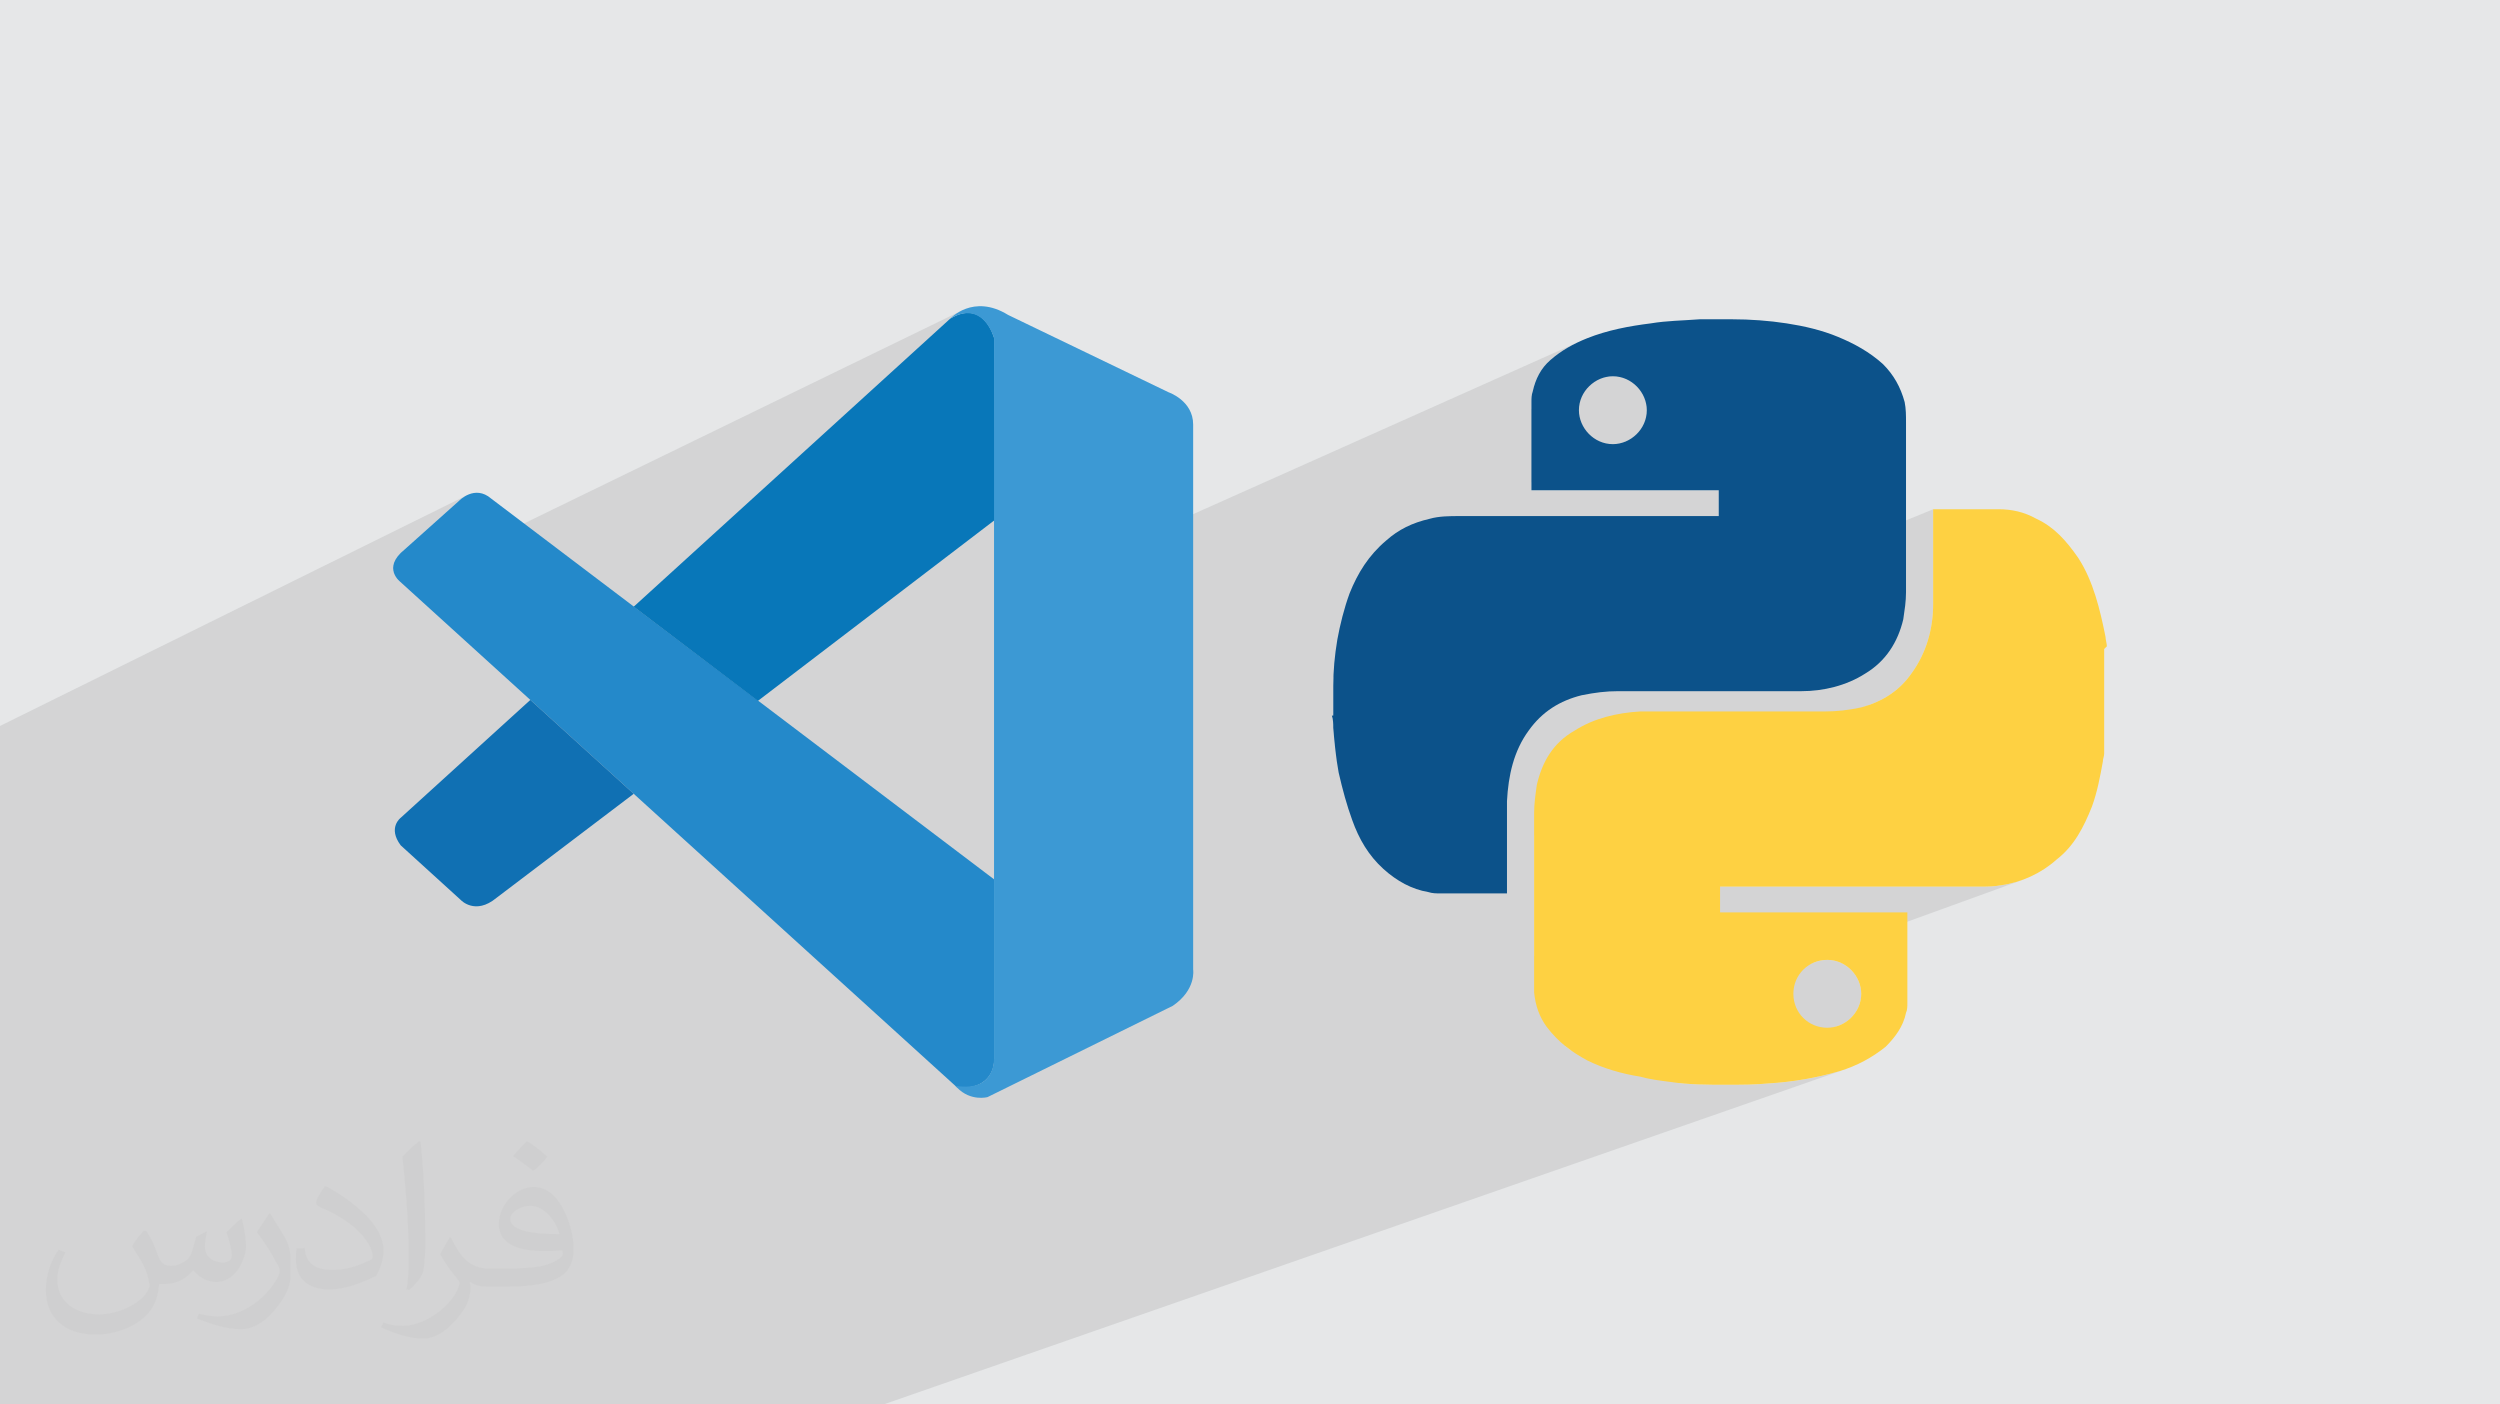
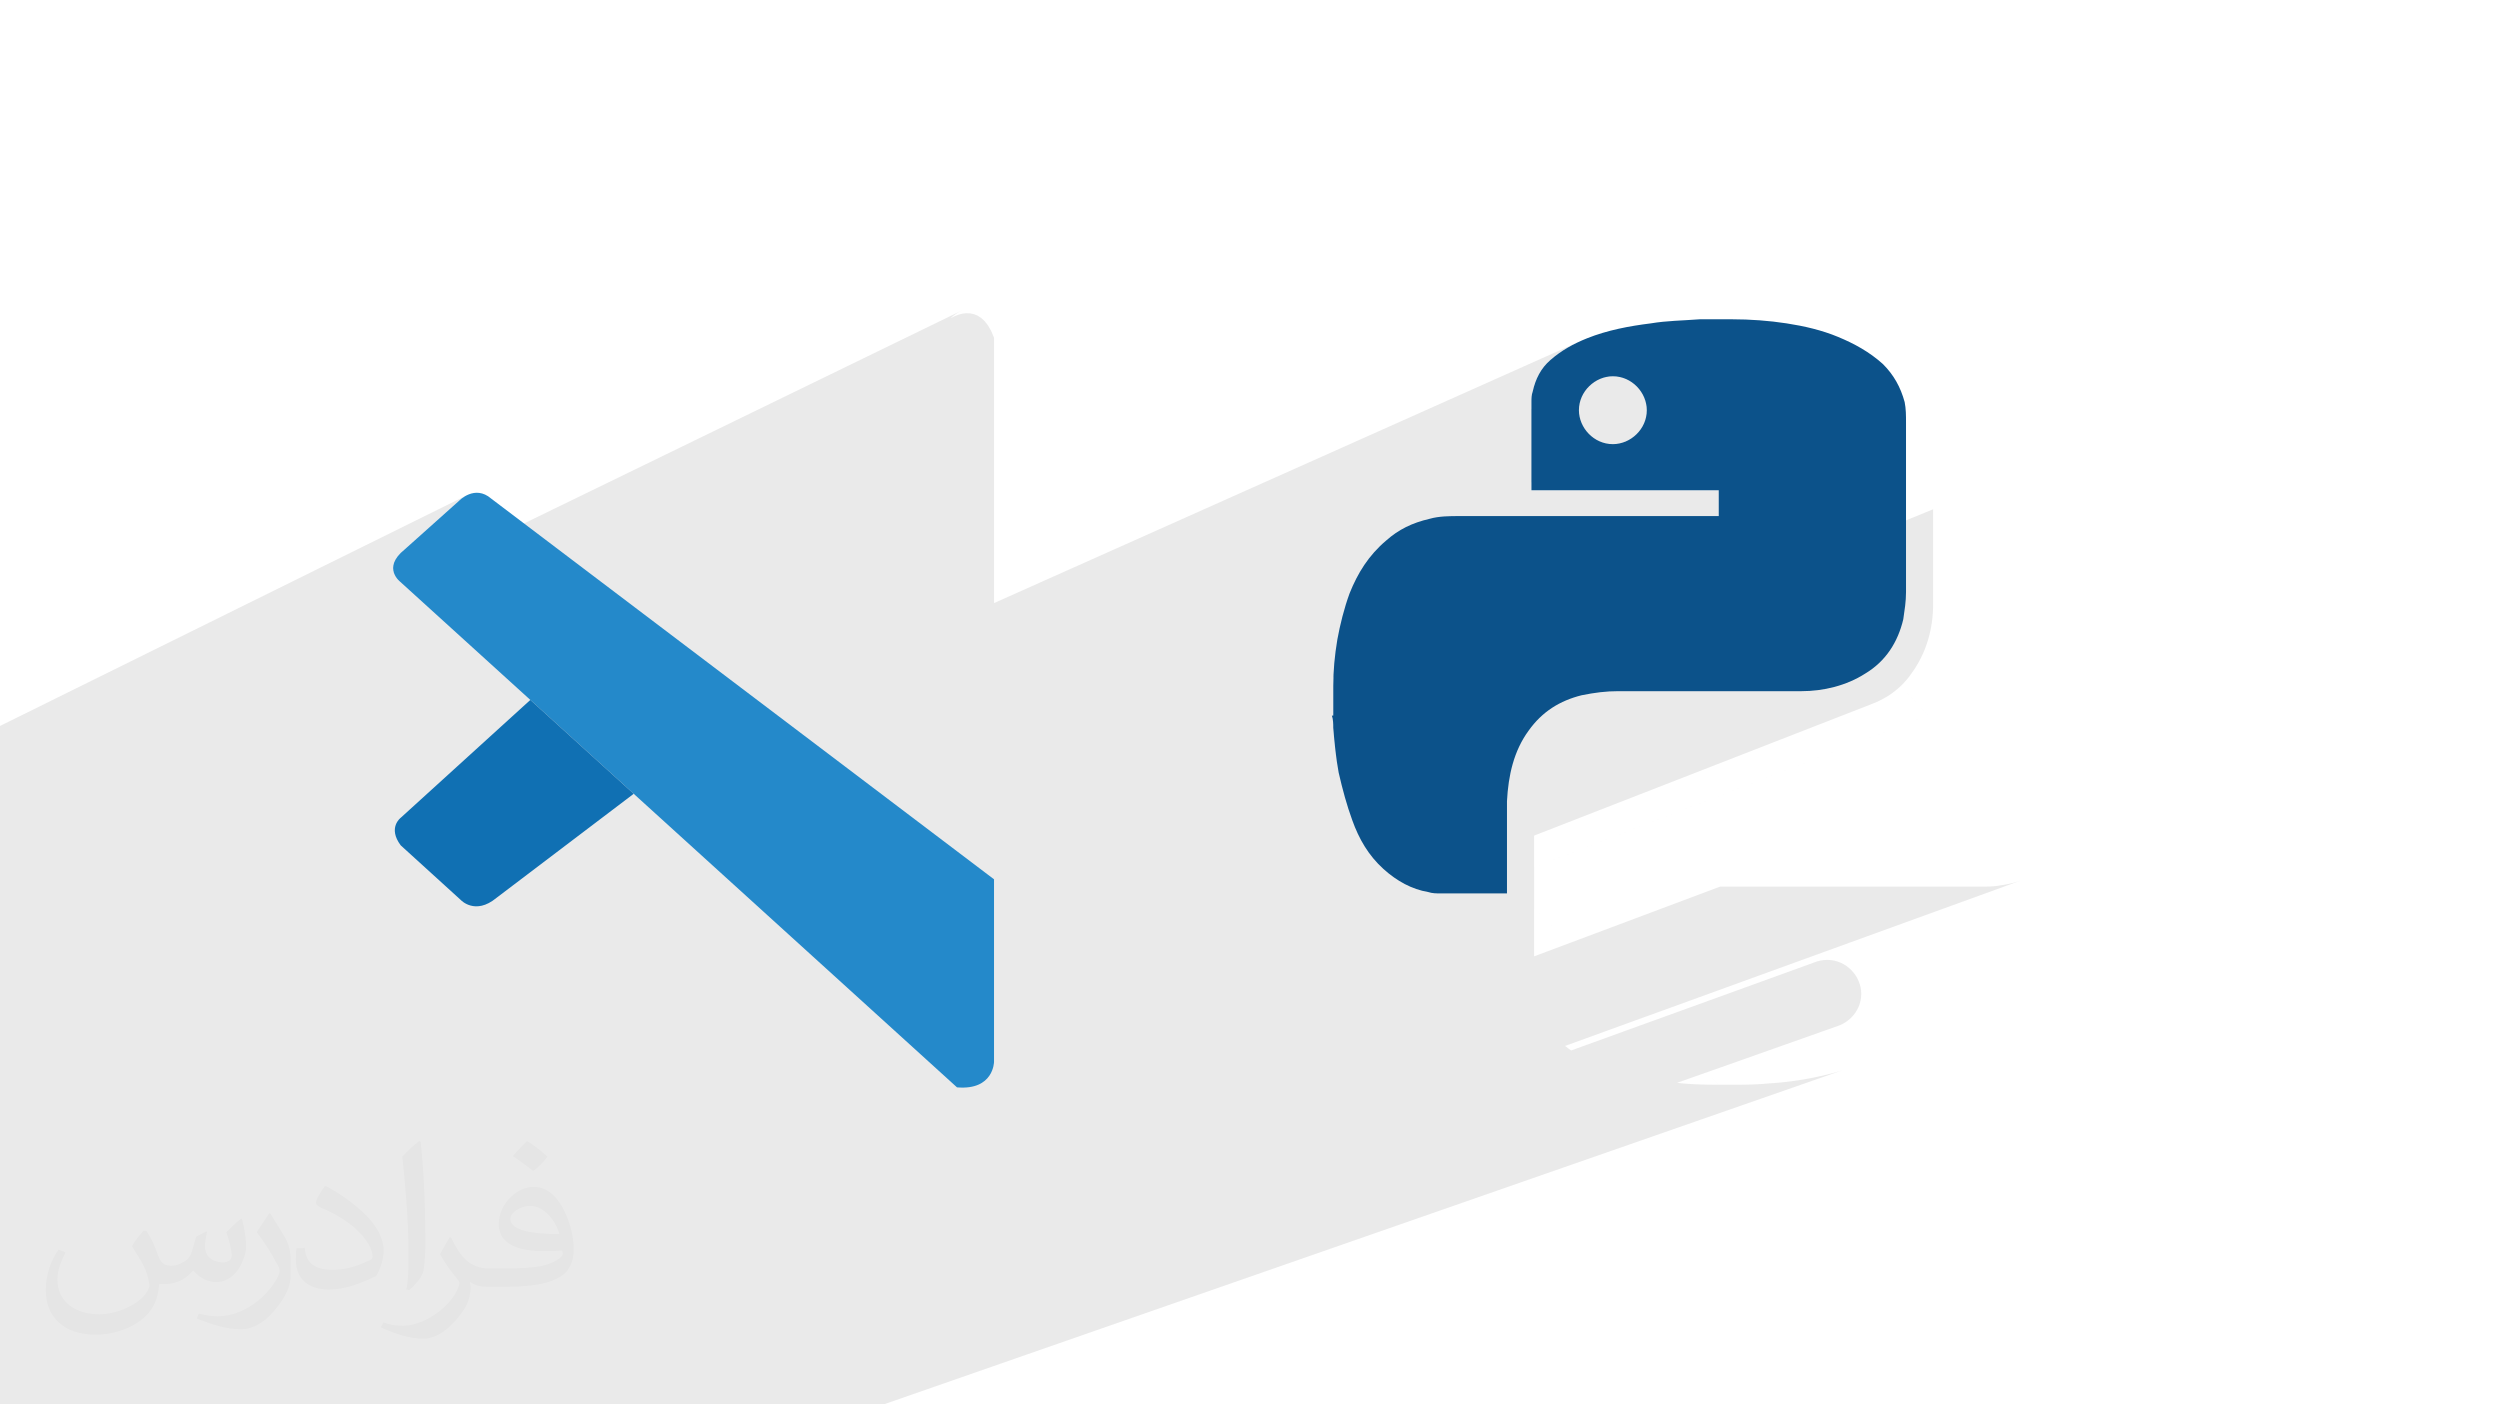
<svg xmlns="http://www.w3.org/2000/svg" xml:space="preserve" width="3.709in" height="2.083in" version="1.1" style="shape-rendering:geometricPrecision; text-rendering:geometricPrecision; image-rendering:optimizeQuality; fill-rule:evenodd; clip-rule:evenodd" viewBox="0 0 3709.33 2083.19">
  <defs>
    <style type="text/css">
   
    .fil0 {fill:#E6E7E8}
    .fil5 {fill:#0877B9;fill-rule:nonzero}
    .fil7 {fill:#0C528A;fill-rule:nonzero}
    .fil4 {fill:#1070B3;fill-rule:nonzero}
    .fil3 {fill:#2489CA;fill-rule:nonzero}
    .fil6 {fill:#3C99D4;fill-rule:nonzero}
    .fil8 {fill:#FED142;fill-rule:nonzero}
    .fil2 {fill:#373435;fill-opacity:0.031}
    .fil1 {fill:#373435;fill-opacity:0.102}
   
  </style>
  </defs>
  <g id="Layer_x0020_1">
-     <polygon class="fil0" points="-0,0 3709.33,0 3709.33,2083.19 -0,2083.19 " />
    <path class="fil1" d="M2393.04 558.31l-4.88 0.26 -4.8 0.75 -4.69 1.22 -4.54 1.67 -101.91 44.96 0 -6.57 0 -0.67 0 -0.52 0 -0.43 0 -0.39 0 -0.39 0 -0.43 0 -0.52 0 -0.67 0 -2.18 0.03 -2.04 0.07 -1.94 0.15 -1.89 0.24 -1.9 0.36 -1.94 0.5 -2.04 0.67 -2.18 0.8 -3.37 0.9 -3.32 1 -3.27 1.11 -3.22 1.21 -3.15 1.32 -3.09 1.43 -3.03 1.55 -2.96 1.67 -2.89 1.78 -2.81 1.91 -2.74 2.04 -2.66 2.17 -2.58 2.3 -2.49 2.43 -2.41 2.57 -2.31 3.04 -2.59 3.09 -2.5 3.14 -2.42 3.19 -2.33 3.23 -2.25 3.28 -2.17 3.33 -2.09 3.38 -2.02 3.42 -1.94 3.47 -1.88 3.52 -1.81 3.56 -1.75 3.61 -1.69 3.66 -1.64 -872.44 389.74 0 -393.56 -4.27 -10.17 -4.7 -8.2 -5.03 -6.43 -5.26 -4.83 -5.4 -3.4 -5.44 -2.16 -5.38 -1.1 -5.23 -0.22 -4.97 0.48 -4.63 1 -4.18 1.34 -3.64 1.5 -6.22 3.03 0.6 -0.59 1.93 -1.72 2.65 -2.14 3.35 -2.39 4.04 -2.49 4.69 -2.43 -832.01 404.71 -1.2 -1.09 0.01 -0.01 -0.31 -0.24 -0.86 -0.71 -1.27 -1.16 -1.54 -1.59 -1.67 -1.99 -1.67 -2.38 -1.54 -2.75 -1.26 -3.09 -0.86 -3.42 -0.32 -3.72 0.36 -4.01 1.17 -4.27 2.13 -4.52 3.2 -4.74 4.43 -4.95 5.78 -5.13 80.85 -72.3 0.26 -0.27 0.78 -0.74 1.25 -1.1 1.7 -1.37 2.11 -1.52 2.5 -1.59 2.85 -1.54 -692.68 342.29 0 2.3 0 30.54 0 43.28 0 0 0 1.58 0 2.96 0 0.15 0 0.3 0 52.27 0 129.71 0 61.72 0 0 0 141.52 0 0 0 10.23 0 6.62 0 28.25 0 5.52 0 6.9 0 3.28 0 5.35 0 3.59 0 40.82 0 2.53 0 15.01 0 14.69 0 6.17 0 5.57 0 6.46 0 3.28 0 30.54 0 50.69 0 1.51 0 53.56 0 3.37 0 31.96 0 0.03 0 0.98 0 0.69 0 15.15 0 58.26 0 24.44 0 1.37 0 12.87 0 23.85 0 2.39 0 0.65 0 8.87 0 37.74 0 16.57 31.62 0 10.7 0 111.64 0 6.54 0 19.57 0 16.24 0 1.81 0 5.29 0 0.79 0 0.02 0 17.31 0 1.02 0 36.97 0 3.39 0 14.69 0 228.05 0 3.38 0 73.41 0 46.85 0 134.85 0 65.37 0 20.66 0 8.35 0 24.35 0 7.7 0 48.87 0 115.33 0 14.37 0 61.52 0 3.74 0 7.07 0 71.3 0 52.43 0 47.06 0 0.38 0 1212.89 -422.69 387.84 422.69 -387.84 -422.69 57.31 -19.97 464.02 442.66 -464.02 -442.66 156.14 -54.41 -4.77 1.65 -4.86 1.56 -6.44 1.84 -6.48 1.74 -6.52 1.65 -6.55 1.56 -6.57 1.46 -6.59 1.37 -6.6 1.28 -6.61 1.18 -6.61 1.08 -6.6 0.99 -6.59 0.9 -6.57 0.8 -6.55 0.71 -6.52 0.61 -6.48 0.52 -6.44 0.43 -3.78 0.35 -3.78 0.31 -3.8 0.27 -3.81 0.23 -3.83 0.2 -3.87 0.16 -3.9 0.13 -3.94 0.11 -3.99 0.08 -4.04 0.06 -4.1 0.04 -4.17 0.03 -4.24 0.02 -4.31 0.01 -4.4 0 -4.48 0 -4.93 0 -4.97 -0.01 -0.02 0 -18.91 -18.04 181.81 -64.33 493.27 556.11 -493.27 -556.11 12.44 -4.4 4.54 -1.67 4.37 -2.09 4.16 -2.5 3.91 -2.87 3.64 -3.23 3.33 -3.56 3 -3.87 2.62 -4.15 2.22 -4.41 1.78 -4.65 1.31 -4.86 0.81 -5.05 0.28 -5.21 -0.26 -4.88 -0.75 -4.8 -1.22 -4.69 -1.67 -4.54 -2.09 -4.37 -2.5 -4.16 -2.87 -3.91 -3.23 -3.64 -3.56 -3.33 -3.87 -3 -4.15 -2.62 -4.41 -2.22 -4.65 -1.78 -4.86 -1.31 -5.04 -0.81 -5.21 -0.28 -5.21 0.26 -5.05 0.75 -4.86 1.22 -4.65 1.67 -240.13 86.98 -7.68 -7.32 558.88 -202.88 -5.48 1.96 -5.54 1.76 -5.59 1.54 -5.63 1.33 -5.65 1.1 -5.66 0.87 -3.78 0.67 -3.78 0.5 -3.78 0.36 -3.78 0.24 -3.78 0.15 -3.78 0.07 -3.78 0.03 -3.78 0 -11.9 0 -11.91 0 -11.92 0 -11.93 0 -11.94 0 -11.95 0 -11.95 0 -11.96 0 -11.97 0 -11.97 0 -11.98 0 -11.98 0 -11.98 0 -11.98 0 -11.99 0 -11.99 0 -11.99 0 -11.99 0 -11.99 0 -11.98 0 -11.98 0 -11.98 0 -11.97 0 -11.97 0 -11.96 0 -11.96 0 -11.95 0 -11.94 0 -11.93 0 -11.92 0 -11.91 0 -11.9 0 -0.67 0 -0.52 0 -0.43 0 -0.39 0 -0.39 0 -0.43 0 -0.53 0 -0.67 0 -222.53 83.48 -53.35 -50.9 0 -3.89 0 -7.7 0 -7.7 0 -7.69 0 -7.69 0 -7.68 0 -7.67 0 -7.67 0 -3.5 574.67 -221.74 1.23 -0.48 8.67 -3.35 -40.53 -43.58 -3.43 3.18 -2.48 2.09 37.78 41.67 -37.78 -41.67 -0.87 0.73 37.41 41.41 -37.41 -41.41 -1 0.84 -4.5 3.44 -4.65 3.22 -4.79 3.01 -4.93 2.8 -5.06 2.59 -5.18 2.39 -5.3 2.19 -501.87 195.57 0 4.8 0 7.61 0 7.62 0 7.63 0 7.64 0 7.65 0 4.16 574.67 -221.74 858.44 950.26 -858.44 -950.26 1.23 -0.48 857.2 945.45 -857.2 -945.45 8.67 -3.35 848.53 912.47 -848.53 -912.47 265.24 -102.35 583.29 553.71 -583.29 -553.71 -265.24 102.35 -40.53 -43.58 0.76 -0.7 4.02 -4.1 3.85 -4.33 3.67 -4.56 3.49 -4.79 4.01 -5.73 3.73 -5.87 3.45 -5.99 3.18 -6.1 2.91 -6.21 2.64 -6.31 2.37 -6.4 2.11 -6.48 1.85 -6.55 1.59 -6.61 1.34 -6.67 1.09 -6.7 0.84 -6.74 0.6 -6.77 0.36 -6.79 0.12 -6.8 0 -4.17 0 -4.19 0 -4.21 0 -4.22 0 -4.24 0 -4.26 0 -4.28 0 -4.29 0 -4.3 0 -4.31 0 -4.32 0 -4.33 0 -4.33 0 -4.33 0 -4.34 0 -4.34 0 -4.34 0 -4.34 0 -4.33 0 -4.33 0 -4.33 0 -4.32 0 -4.31 0 -4.3 0 -4.29 0 -4.28 0 -4.26 0 -4.24 0 -4.22 0 -4.21 0 -4.19 0 -4.17 0 -0.67 0 -0.52 0 -0.43 0 -0.39 0 -0.39 0 -0.43 0 -0.53 0 -0.67 -211.35 86.51 -213.74 -229.84 -0.07 1.31 103.29 113.92 -0.56 0 -102.74 -113.73 -0.01 0.14 -0.81 5.04 -1.31 4.86 -1.78 4.65 -2.22 4.41 -2.62 4.15 -3 3.87 -3.33 3.56 -3.64 3.23 -3.91 2.87 -4.16 2.5 -4.37 2.1 -139.72 60.41 0 0.35 0 7.57 0 0.67 0 0.52 0 0.43 0 0.39 0 0.39 0 0.43 0 0.52 0 0.67 8.69 0 8.69 0 8.69 0 8.69 0 8.69 0 8.69 0 8.69 0 8.68 0 8.69 0 8.69 0 8.69 0 8.69 0 8.69 0 8.68 0 8.69 0 8.69 0 8.69 0 8.69 0 8.68 0 8.69 0 8.69 0 8.69 0 8.69 0 8.69 0 8.68 0 8.69 0 8.69 0 8.69 0 8.69 0 8.69 0 8.69 0 4.41 0 -102.74 -113.73 0.01 -0.19 103.29 113.92 3.72 0 0 4.1 101.98 112.48 4.81 -1.97 -213.74 -229.84 0.19 -3.57 -0.26 -4.88 -0.75 -4.8 -1.22 -4.69 -1.67 -4.54 -2.09 -4.37 -2.5 -4.16 -2.87 -3.91 -3.23 -3.64 -3.56 -3.33 -3.87 -3 -4.15 -2.62 -4.41 -2.22 -4.65 -1.78 -4.86 -1.31 -5.04 -0.81 -1.7 -0.09 -3.51 -0.19zm157.09 173.89l101.3 112.13 0.69 -0.28 -101.98 -112.48 0 0.51 0 0.12zm101.3 112.13l-101.3 -112.13 0 4.64 0 4.85 0 4.9 0 4.9 0 4.85 0 4.76 0 4.62 -571.72 239.46 -0.11 3.95 -0.07 4.16 -0.02 4.15 0 0.67 0 0.53 0 0.43 0 0.39 0 0.39 0 0.43 0 0.52 0 0.67 0 5.19 0 5.03 0 4.89 0 4.77 0 4.68 0 4.61 0 4.56 0 4.54 -0.02 0.04 -0.02 2.01 -1.4 0.58 42.62 40.66 632.04 -258.7zm-675.05 218.2l0.44 1.52 0.5 2.27 0.36 2.26 0.24 2.26 0.15 2.27 0.07 2.26 0.03 2.26 0 2.27 0.38 4.49 0.38 4.4 0.39 4.33 0.4 4.26 0.41 4.2 0.42 4.15 0.44 4.1 0.46 4.07 0.48 4.05 0.05 0.39 33.49 -13.71 -38.76 -42.24 -0.33 0.14zm0.33 -0.14l38.76 42.24 3.92 -1.61 -42.62 -40.66 -0.06 0.02zm299.51 326.42l20.58 22.43 32.78 -12.3 -53.35 -50.9 0 3.82 0 7.71 0 7.72 0 7.72 0 7.72 0 6.07zm123.71 134.82l6.93 7.56 44.46 -16.1 -7.68 -7.32 -43.72 15.87zm6.93 7.56l-6.93 -7.56 -77.74 28.22 0.85 0.7 3.8 2.95 3.85 2.82 0.43 0.3 75.75 -27.44zm-110.06 -119.95l-20.58 -22.43 0 1.65 0 7.73 0 7.73 0 7.74 0 5.3 20.58 -7.72zm253.44 198.21l-18.91 -18.04 -42.96 15.2 1.15 0.14 5.01 0.54 5.04 0.46 5.06 0.39 5.08 0.33 5.09 0.27 5.1 0.21 5.09 0.17 5.09 0.13 5.08 0.09 5.06 0.06 5.04 0.04 4.99 0.02zm575.8 -650.49l583.29 570.07 -583.29 -570.07z" />
    <path class="fil2" d="M217.02 1826.17c7,11 12,21 16,33 3,7 5,19 21,19 5,0 11,-1 17,-5 7,-3 12,-9 14,-17l6 -21 15 -8 1 1c-2,8 -3,16 -3,21 0,18 15,24 27,24 7,0 13,-4 13,-10 0,-8 -4,-23 -8,-35 7,-7 14,-14 22,-20l1 1c4,15 6,30 6,40 0,10 -4,20 -8,28 -7,14 -20,25 -36,25 -12,0 -25,-6 -34,-17l-1 0c-9,11 -22,20 -43,20l-7 0c-1,14 -4,24 -9,33 -13,25 -50,42 -85.01,42 -49,0 -74.01,-28 -74.01,-66 0,-23 8,-45 19,-60l10 4c-7,14 -12,27 -12,40 0,35 29,52 62,52 31,0 69.01,-19 75.01,-42 -3,-25 -12,-36 -26,-59 4,-8 10,-15 17,-23l1 0 0 0 0 0 0 0 3.02 -0.01 -0.01 0.01zm565.05 -133.01c10,6 20,14 30,23 -6,8 -12,15 -21,21 -10,-8 -20,-15 -30,-22 7,-8 14,-15 21,-22l0 0 0 0 0 0 0 0zm5 96.01c-17,0 -30,11 -30,19 0,18 33,23 73.01,23 -5,-20 -23,-42 -43,-42l0 0 -0.01 0zm-37 93.01c22,0 41,-1 55,-4 16,-4 30,-12 30,-18 0,-2 0,-3 -1,-5 -9,1 -19,1 -29,1 -29,0 -52,-7 -61,-23 -2,-5 -4,-10 -4,-16 0,-16 7,-31 19,-42 10,-9 21,-14 33,-14 21,0 37,16 48,42 6,14 11,31 11,51 0,14 -4,25 -12,34 -16,15 -45,21 -90.01,21l-20 0 0 0 -5 0c-11,0 -19,-2 -26,-7l-1 0c0,3 1,5 1,8 0,10 -3,23 -10,33 -20,30 -42,43 -60,43 -19,0 -42,-7 -63,-17l4 -7c7,3 16,5 29,5 34,0 78.01,-33 84.01,-64 -1,-3 -4,-6 -7,-10 -10,-12 -16,-22 -22,-32 5,-10 10,-18 14,-25l2 0c14,29 28,46 57,46l5 0 0 0 21 0 0 0 0 0 0 0 -2 0zm-147.01 31c3,-14 3,-29 3,-43l0 -21c0,-39 -5,-96.01 -9,-133.01 7,-8 17,-17 25,-23l2 1c5,47 7,101.01 7,151.01 0,13 -1,26 -2,35 -1,12 -8,21 -22,34l-3 -1 0 0 0 0 0 0 -1 0zm-151.02 -62.01c1,18 10,33 41,33 20,0 36,-5 55,-14 3,-1 5,-3 5,-5 0,-12 -9,-27 -24,-41 -14,-13 -34,-25 -52,-32 -6,-3 -8,-5 -8,-8 0,-5 7,-16 13,-24l2 0c21,11 43,27 60,44 15,16 25,33 25,51 0,13 -4,26 -11,38 -23,11 -46,20 -70.01,20 -29,0 -49,-14 -49,-45 0,-3 0,-9 1,-16l10 0 0 0 0 0 0 0 2 -1 0.01 0zm-52 -52l18 29c7,11 13,22 13,41l0 24c0,19 -12,39 -32,60 -15,14 -29,19 -42,19 -19,0 -40,-6 -65,-16l3 -7c8,2 17,4 28,4 36,0 72.01,-26 89.01,-58 2,-4 3,-7 3,-9 0,-4 -2,-8 -4,-11 -9,-17 -19,-33 -30,-47 6,-9 12,-18 18,-27l1 0 0 0 0 -2 -0.01 0z" />
    <g id="_2799177309712">
      <g>
        <path class="fil3" d="M594.59 863.9c0,0 -28.92,-20.85 5.78,-48.67l80.85 -72.3c0,0 23.13,-24.33 47.59,-3.13l746.06 564.85 0 270.87c0,0 -0.36,42.53 -54.94,37.83l-825.35 -749.44 0.01 -0.01z" />
        <path class="fil4" d="M786.88 1038.5l-192.3 174.83c0,0 -19.76,14.69 0,40.97l89.28 81.2c0,0 21.21,22.77 52.54,-3.13l203.86 -154.59 -153.38 -139.28 0 -0z" />
-         <path class="fil5" d="M1124.5 1039.94l352.67 -269.29 -2.3 -269.41c0,0 -15.06,-58.79 -65.3,-28.2l-469.31 427.13 184.23 139.77 0.01 0z" />
-         <path class="fil6" d="M1419.93 1613.7c20.48,20.97 45.31,14.1 45.31,14.1l274.84 -135.43c35.19,-23.98 30.24,-53.74 30.24,-53.74l0 -808.72c0,-35.54 -36.39,-47.83 -36.39,-47.83l-238.21 -114.83c-52.05,-32.18 -86.15,5.78 -86.15,5.78 0,0 43.85,-31.57 65.3,28.2l0 1069.34c0,7.35 -1.57,14.57 -4.7,21.08 -6.26,12.65 -19.89,24.46 -52.53,19.52l2.29 2.53 -0 0.01z" />
      </g>
      <g>
        <path class="fil7" d="M1978.21 1059.74c0,-12.08 0,-24.17 0,-38.26 0,-2.01 0,-2.01 0,-4.03 0,-22.15 2.01,-44.3 6.04,-68.47 4.02,-22.15 10.07,-46.32 18.13,-68.47 12.08,-30.2 28.2,-56.39 54.38,-78.54 18.13,-16.1 38.26,-26.17 64.44,-32.21 14.09,-4.04 30.21,-4.04 44.3,-4.04 126.87,0 255.76,0 382.63,0 2.01,0 2.01,0 2.01,0 0,-12.08 0,-26.19 0,-38.26 -92.64,0 -185.26,0 -277.91,0 0,-2.01 0,-2.01 0,-4.02 0,-40.27 0,-82.57 0,-122.84 0,-2.01 0,-2.01 0,-4.02 0,-6.04 0,-10.07 2.01,-16.11 4.02,-18.13 12.08,-34.22 26.17,-46.32 16.11,-14.09 34.23,-24.15 54.37,-32.21 30.21,-12.08 62.43,-18.13 94.65,-22.15 24.16,-4.02 46.31,-4.02 72.49,-6.05 0,0 2.01,0 2.01,0 14.1,0 28.2,0 42.28,0 2.01,0 2.01,0 4.04,0 26.17,0 54.37,2.01 80.55,6.05 26.19,4.03 52.37,10.07 76.52,20.14 24.17,10.07 46.32,22.15 66.46,40.27 16.11,16.11 26.17,34.22 32.22,56.39 2.01,10.07 2.01,20.14 2.01,30.21 0,84.58 0,167.15 0,251.72 0,14.1 -2.01,26.18 -4.04,40.27 -8.06,34.22 -26.19,62.43 -56.39,80.56 -28.2,18.13 -62.43,26.18 -94.65,26.18 -90.62,0 -181.25,0 -271.86,0 -18.13,0 -34.24,2.01 -54.37,6.05 -32.22,8.06 -58.4,24.16 -78.54,52.37 -22.15,30.21 -30.2,66.46 -32.21,104.72 0,44.3 0,88.61 0,132.9 0,2.01 0,2.01 0,4.02 -2.01,0 -2.01,0 -4.04,0 -30.2,0 -64.43,0 -94.65,0 -6.05,0 -12.08,0 -18.13,-2.01 -24.16,-4.04 -46.32,-16.11 -66.46,-34.22 -22.15,-20.14 -36.25,-44.3 -46.31,-72.49 -8.06,-22.15 -14.11,-44.3 -20.14,-70.48 -4.02,-22.15 -6.04,-42.28 -8.06,-66.46 0,-6.04 0,-12.08 -2.01,-18.13l0 0 0 0 2.01 0 0.02 -2.01 0.02 -0.04zm414.83 -501.43l0 0c-26.18,0 -50.35,22.15 -50.35,50.35 0,26.17 22.15,50.34 50.35,50.34 26.17,0 50.34,-22.15 50.34,-50.34 0,-26.19 -22.15,-50.35 -50.34,-50.35l0 0 0 0z" />
-         <path class="fil8" d="M3122.04 963.06c0,52.37 0,102.71 0,155.06 0,4.02 -2.01,8.06 -2.01,12.08 -4.04,22.15 -8.06,44.3 -16.11,66.46 -12.08,30.21 -26.19,58.4 -52.37,78.54 -22.15,20.14 -52.37,34.23 -82.57,38.25 -10.07,2.01 -20.14,2.01 -30.2,2.01 -126.87,0 -255.76,0 -382.62,0 -2.01,0 -2.01,0 -4.04,0 0,12.08 0,26.17 0,38.25 92.64,0 185.26,0 277.9,0 0,2.01 0,2.01 0,4.04 0,42.28 0,88.61 0,130.89 0,4.02 0,10.07 -2.01,14.09 -4.02,20.14 -16.1,36.25 -30.2,50.36 -20.14,16.11 -42.28,28.19 -68.47,36.24 -34.23,10.07 -70.48,16.11 -104.72,18.13 -20.14,2.01 -40.27,2.01 -64.44,2.01 -26.17,0 -54.37,0 -80.55,-4.03 -16.11,-2.01 -32.21,-4.04 -46.32,-8.06 -26.18,-4.04 -54.37,-12.09 -78.54,-24.17 -22.15,-12.08 -42.28,-26.17 -60.41,-50.34 -10.07,-14.1 -16.11,-30.21 -18.13,-50.36 0,-6.04 0,-14.09 0,-20.14 0,-82.57 0,-165.14 0,-245.69 0,-14.1 2.01,-28.19 4.03,-42.28 8.06,-34.22 24.16,-62.42 56.39,-80.56 28.19,-18.13 62.43,-26.17 96.66,-28.2 90.62,0 181.24,0 273.87,0 18.13,0 36.24,-2.01 54.37,-6.05 30.21,-8.06 56.39,-24.16 74.51,-50.34 22.15,-30.21 32.22,-66.46 32.22,-102.71 0,-44.3 0,-92.64 0,-136.94 0,-2.01 0,-2.01 0,-4.03 2.01,0 2.01,0 4.03,0 30.21,0 62.43,0 92.64,0 20.14,0 38.26,4.03 56.39,14.1 26.17,12.08 44.3,32.21 62.42,58.4 22.15,34.23 32.21,76.52 40.27,116.8 0,4.02 2.01,10.07 2.01,14.09l0 0 0 0 -2.01 2.01 -2.01 2.02 0.02 0.07zm-410.81 561.84l0 0c26.17,0 50.34,-22.15 50.34,-50.35 0,-26.17 -22.15,-50.34 -50.34,-50.34 -28.2,0 -50.35,22.15 -50.35,50.34 0,28.19 22.15,50.35 50.35,50.35z" />
      </g>
    </g>
  </g>
</svg>